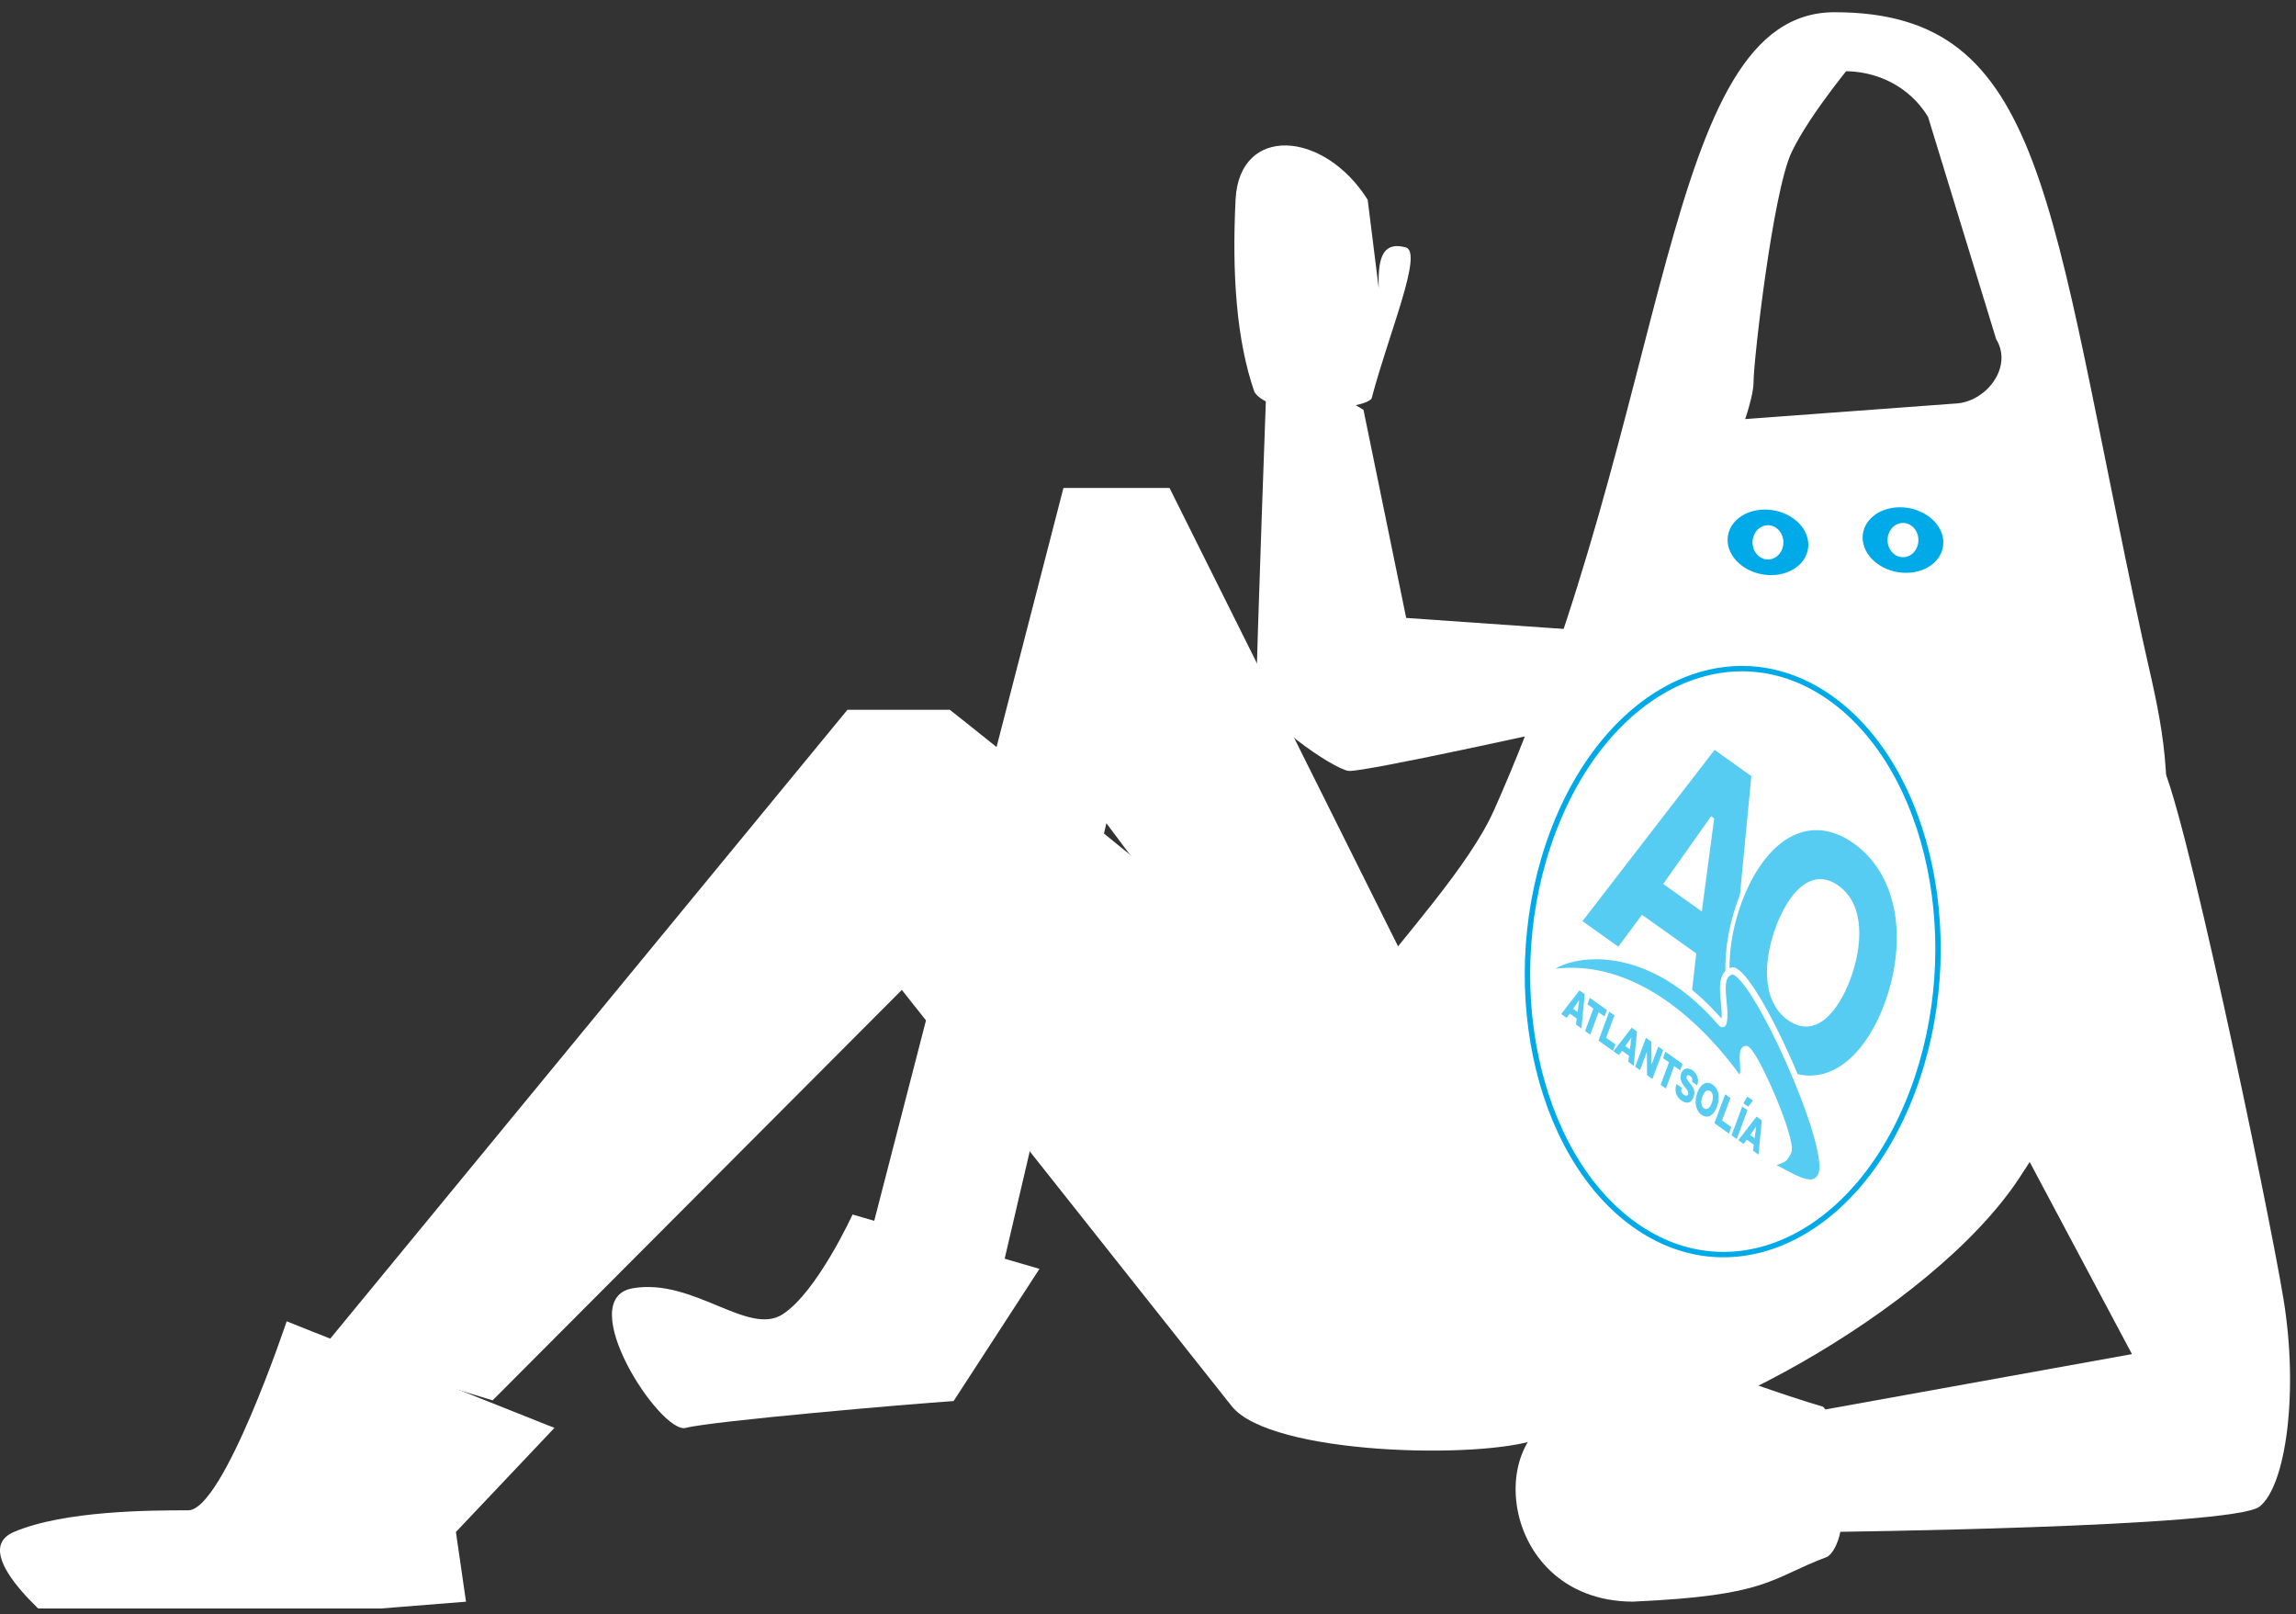
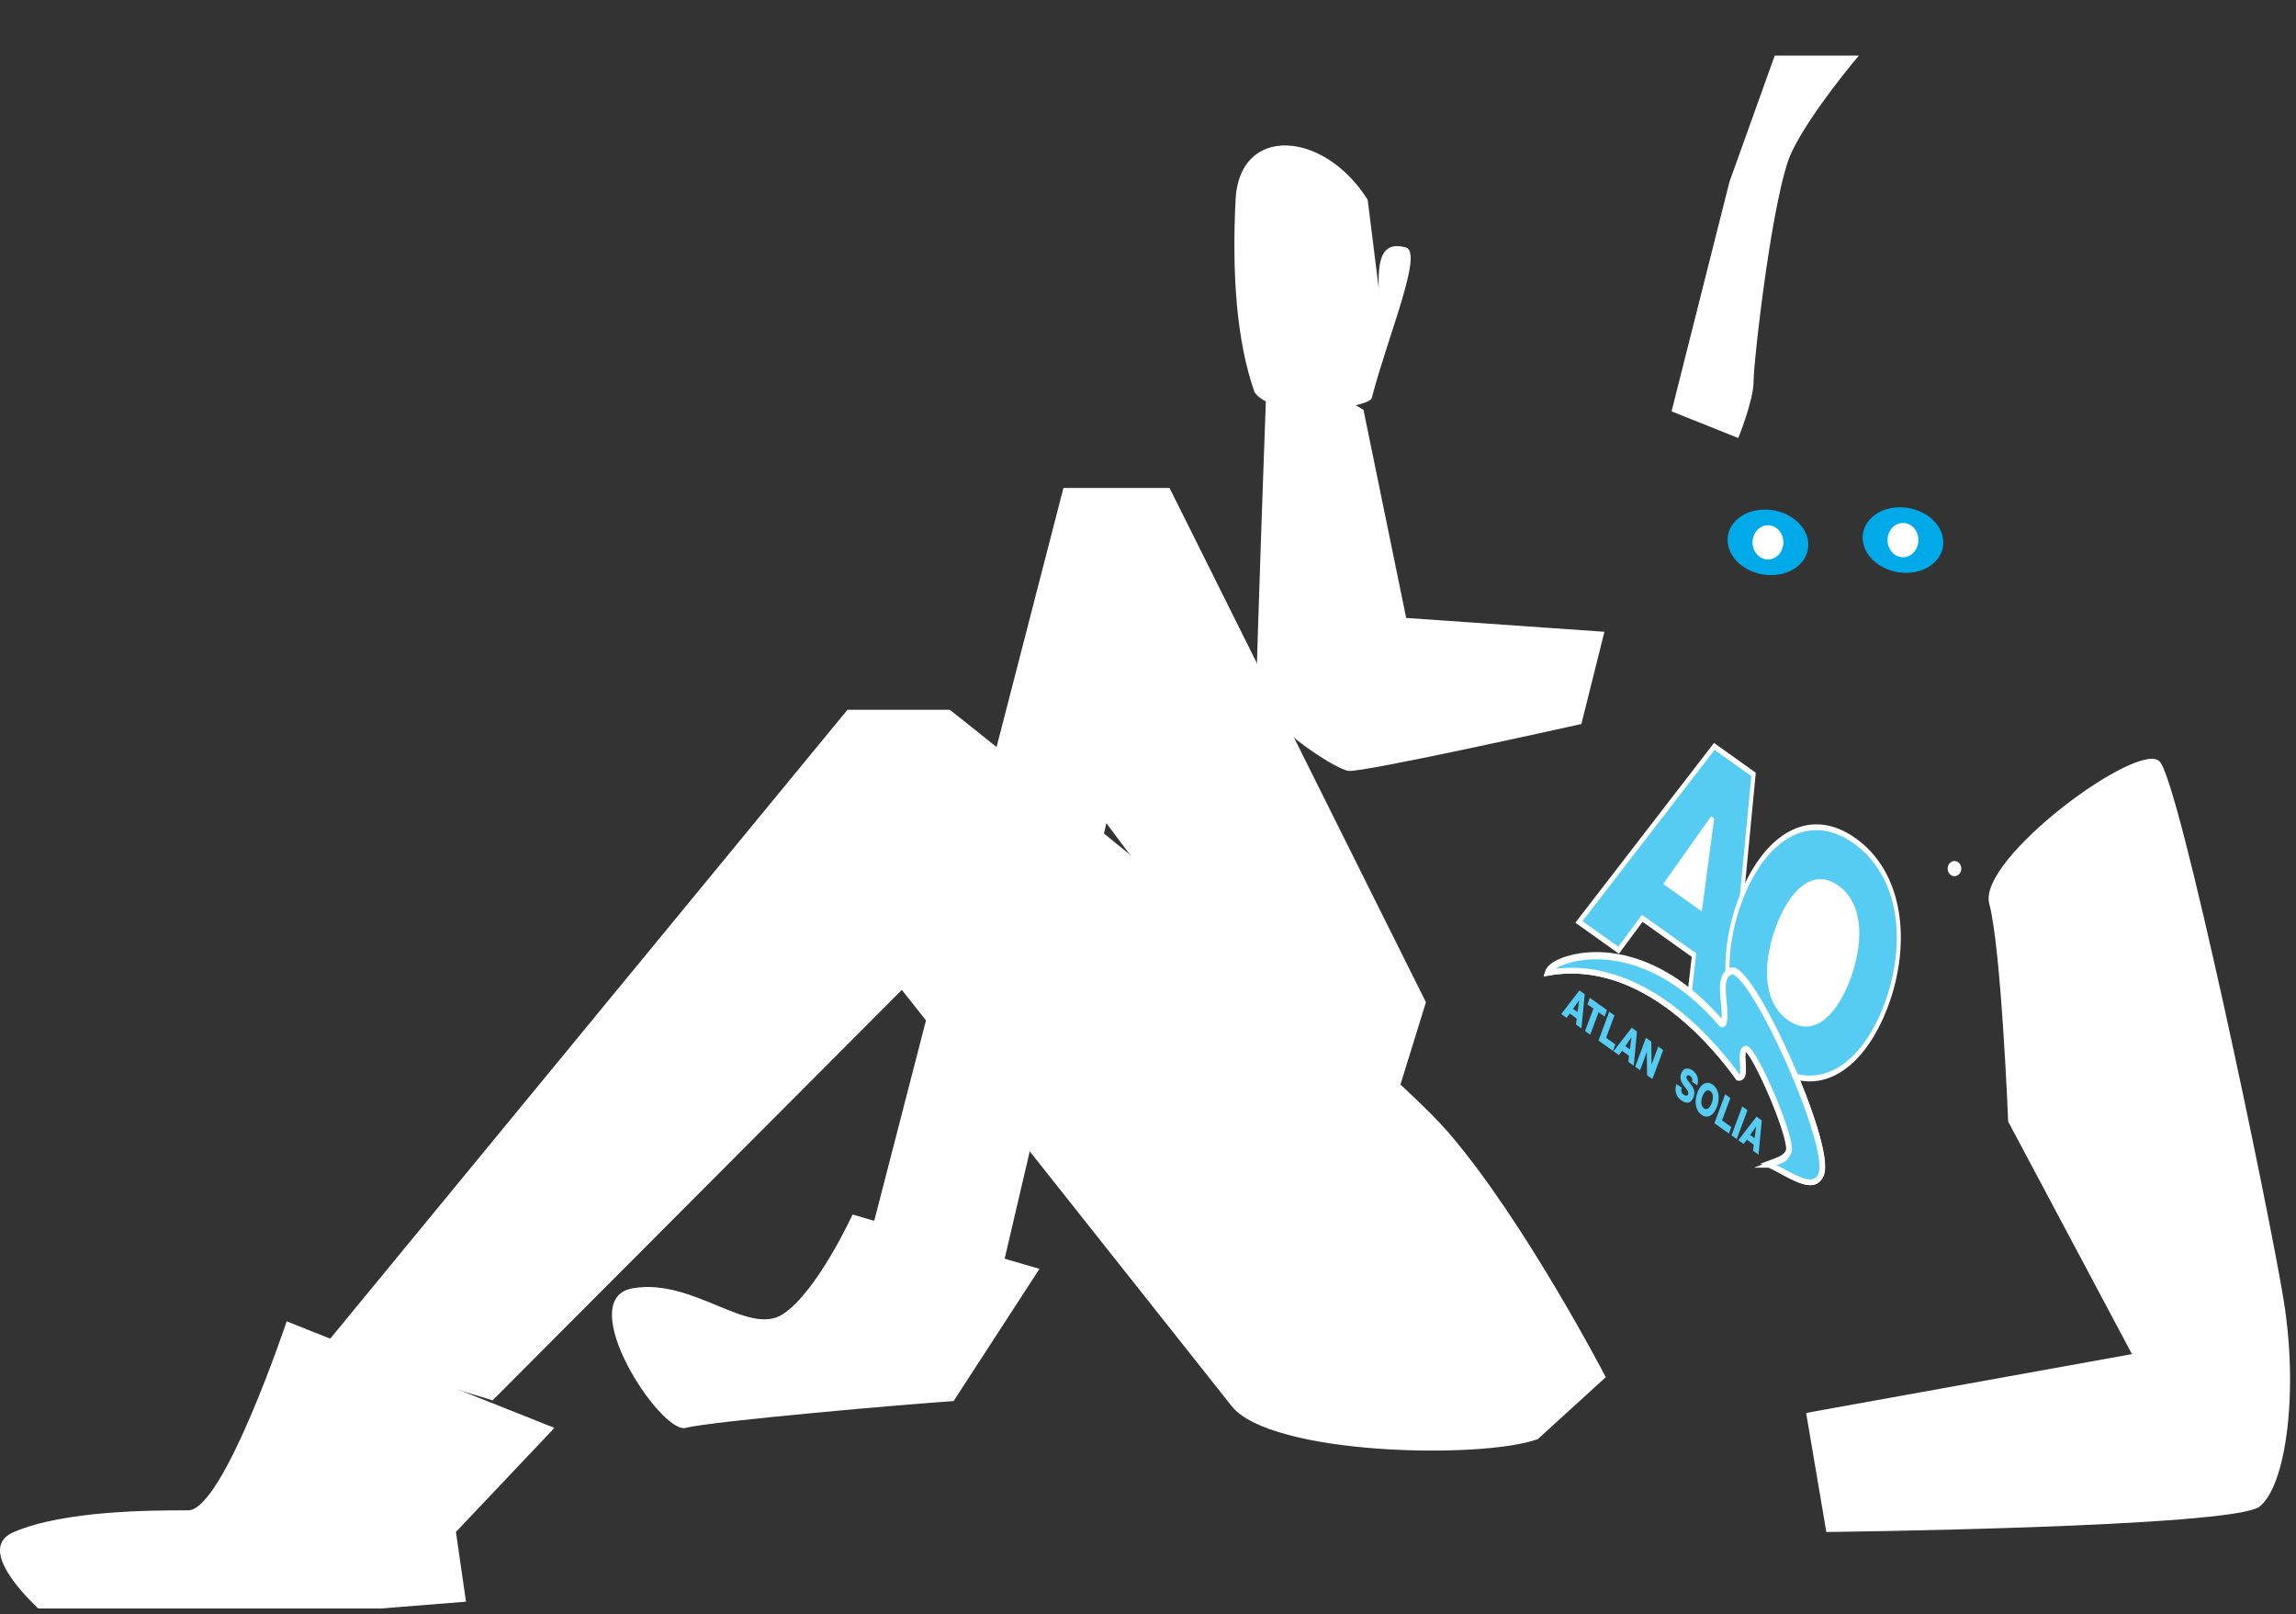
<svg xmlns="http://www.w3.org/2000/svg" width="249" height="175" viewBox="0 0 249 175" fill="none">
  <rect x="0" y="0" width="249" height="175" fill="#333333" stroke="none" />
  <g clip-path="url(#clip0_1233_1322)">
-     <path fill-rule="evenodd" clip-rule="evenodd" d="M232.304 69.055C222.112 21.982 221.965 1.326 198.962 1.326C180.119 1.326 181.474 44.169 162.037 87.817C156.697 99.814 134.544 117.608 136.698 131.326C137.245 134.821 140.994 139.946 142.449 141.955C149.878 152.218 157.419 155.472 170.529 156.384C181.435 157.146 209.444 142.269 219.019 127.682C240.179 95.438 235.195 82.394 232.304 69.059M184.19 38.381L190.641 13.186C194.495 6.137 204.927 5.845 209.095 12.669L216.481 36.767C218.367 39.853 215.324 43.67 211.963 43.76L187.932 45.537C184.571 45.632 182.444 41.566 184.186 38.381" fill="white" />
    <path d="M192.555 62.337C194.93 62.114 196.487 60.349 196.033 58.396C195.579 56.446 193.285 55.048 190.914 55.272C188.538 55.495 186.982 57.26 187.436 59.209C187.89 61.158 190.184 62.557 192.555 62.333" fill="#00AAE9" />
    <path d="M207.198 62.089C209.573 61.866 211.129 60.101 210.675 58.148C210.221 56.198 207.927 54.8 205.556 55.023C203.181 55.247 201.625 57.012 202.079 58.961C202.533 60.91 204.827 62.309 207.198 62.085" fill="#00AAE9" />
    <path d="M191.981 60.642C192.897 60.492 193.525 59.545 193.39 58.534C193.254 57.518 192.4 56.821 191.488 56.972C190.572 57.122 189.943 58.069 190.079 59.08C190.215 60.096 191.069 60.793 191.981 60.642Z" fill="white" />
    <path d="M206.623 60.394C207.539 60.244 208.168 59.297 208.032 58.286C207.896 57.27 207.042 56.573 206.13 56.724C205.214 56.874 204.586 57.821 204.722 58.832C204.857 59.848 205.711 60.545 206.623 60.394Z" fill="white" />
-     <path d="M198.622 75.767C187.844 68.022 174.315 74.502 168.4 90.239C162.485 105.976 166.428 125.013 177.206 132.759C187.984 140.505 201.513 134.024 207.428 118.287C213.343 102.55 209.399 83.513 198.622 75.767Z" stroke="#00AAE9" stroke-width="0.586" stroke-linecap="round" stroke-linejoin="round" />
    <path fill-rule="evenodd" clip-rule="evenodd" d="M175.533 103.02L178.098 99.565L183.71 103.567L183.147 108.451L187.517 111.562L190.172 83.962L185.914 80.928L171.232 99.961L175.533 103.02Z" fill="#56ccf2" />
    <path fill-rule="evenodd" clip-rule="evenodd" d="M185.57 88.502L180.373 95.843L184.561 98.825L185.9 88.739L185.57 88.502Z" fill="white" />
    <path fill-rule="evenodd" clip-rule="evenodd" d="M185.885 80.549L170.846 100.042L175.569 103.408C175.569 103.408 177.925 100.232 178.138 99.948C178.39 100.133 183.215 103.567 183.467 103.747C183.424 104.156 182.904 108.64 182.904 108.64L187.697 112.057L190.414 83.781L185.885 80.553V80.549ZM189.933 84.146C189.894 84.568 187.429 110.211 187.348 111.08C186.875 110.74 183.642 108.438 183.397 108.262C183.444 107.861 183.96 103.377 183.96 103.377L178.072 99.186C178.072 99.186 175.716 102.362 175.507 102.642C175.262 102.469 172.095 100.21 171.618 99.875C172.08 99.276 185.726 81.594 185.947 81.306C186.195 81.483 189.692 83.974 189.937 84.151" fill="white" />
    <path fill-rule="evenodd" clip-rule="evenodd" d="M171.251 108.454H171.259L171.092 109.728L170.599 109.38L171.251 108.454ZM169.318 109.948L169.9 110.361L170.242 109.896L170.995 110.434L170.921 111.088L171.507 111.51L171.864 107.796L171.29 107.383L169.314 109.943L169.318 109.948Z" fill="#56ccf2" />
    <path fill-rule="evenodd" clip-rule="evenodd" d="M174.272 109.514L172.42 108.193L172.157 108.895L172.805 109.355L171.9 111.787L172.463 112.187L173.367 109.755L174.012 110.216L174.272 109.514Z" fill="#56ccf2" />
    <path fill-rule="evenodd" clip-rule="evenodd" d="M173.355 112.826L174.927 113.941L175.191 113.24L174.182 112.521L175.086 110.09L174.52 109.689L173.355 112.826Z" fill="#56ccf2" />
    <path fill-rule="evenodd" clip-rule="evenodd" d="M176.919 112.495L176.927 112.504L176.756 113.773L176.263 113.42L176.915 112.495H176.919ZM174.982 113.984L175.565 114.397L175.91 113.937L176.667 114.474L176.589 115.128L177.179 115.55L177.532 111.837L176.958 111.428L174.982 113.984Z" fill="#56ccf2" />
    <path fill-rule="evenodd" clip-rule="evenodd" d="M177.334 115.659L177.866 116.037L178.591 114.084L178.599 114.088L178.622 116.579L179.205 116.993L180.369 113.855L179.837 113.477L179.119 115.409L179.115 115.405L179.08 112.939L178.502 112.521L177.334 115.659Z" fill="#56ccf2" />
-     <path fill-rule="evenodd" clip-rule="evenodd" d="M182.469 115.353L180.61 114.027L180.35 114.729L180.998 115.189L180.094 117.625L180.66 118.025L181.561 115.594L182.209 116.05L182.469 115.353Z" fill="#56ccf2" />
    <path fill-rule="evenodd" clip-rule="evenodd" d="M181.82 117.527C181.521 118.327 181.843 118.956 182.344 119.313C182.821 119.653 183.38 119.726 183.675 118.93C183.885 118.366 183.652 117.931 183.384 117.583C183.12 117.23 182.821 116.967 182.911 116.718C182.988 116.52 183.163 116.563 183.283 116.649C183.458 116.77 183.605 116.998 183.489 117.277L184.056 117.682C184.316 116.972 183.993 116.365 183.563 116.055C183.155 115.767 182.585 115.694 182.328 116.378C182.115 116.955 182.363 117.385 182.627 117.738C182.887 118.086 183.178 118.357 183.078 118.637C182.992 118.861 182.786 118.826 182.612 118.702C182.375 118.534 182.259 118.301 182.383 117.931L181.82 117.531V117.527Z" fill="#56ccf2" />
    <path fill-rule="evenodd" clip-rule="evenodd" d="M184.075 118.477C183.737 119.389 183.85 120.383 184.533 120.87C185.216 121.356 185.864 120.904 186.205 119.996C186.543 119.088 186.43 118.094 185.747 117.604C185.06 117.117 184.412 117.565 184.071 118.473M184.634 118.873C184.804 118.408 185.119 118.042 185.483 118.301C185.844 118.555 185.813 119.123 185.639 119.587C185.464 120.056 185.15 120.422 184.789 120.164C184.424 119.901 184.459 119.338 184.63 118.873" fill="#56ccf2" />
    <path fill-rule="evenodd" clip-rule="evenodd" d="M185.926 121.784L187.501 122.907L187.762 122.201L186.756 121.482L187.657 119.051L187.094 118.646L185.926 121.784Z" fill="#56ccf2" />
    <path fill-rule="evenodd" clip-rule="evenodd" d="M187.781 123.1L188.348 123.504L189.512 120.371L188.946 119.967L187.781 123.1Z" fill="#56ccf2" />
    <path fill-rule="evenodd" clip-rule="evenodd" d="M190.448 122.136H190.456L190.289 123.409L189.8 123.061L190.452 122.136H190.448ZM188.516 123.624L189.094 124.033L189.439 123.573L190.196 124.115L190.118 124.769L190.712 125.191L191.065 121.481L190.495 121.068L188.519 123.629L188.516 123.624Z" fill="#56ccf2" />
-     <path fill-rule="evenodd" clip-rule="evenodd" d="M189.066 119.622L189.594 119.996L190.106 119.329L189.505 118.895L189.066 119.622Z" fill="#56ccf2" />
    <path fill-rule="evenodd" clip-rule="evenodd" d="M188.701 97.658C186.19 104.414 187.048 111.846 192.116 115.456C197.189 119.071 202.052 115.723 204.567 108.962C207.082 102.202 206.22 94.77 201.147 91.156C196.079 87.545 191.212 90.893 188.697 97.653" fill="#56ccf2" />
    <path fill-rule="evenodd" clip-rule="evenodd" d="M193.89 90.231C191.705 91.479 189.792 94.066 188.503 97.525C187.219 100.981 186.807 104.643 187.347 107.827C187.929 111.244 189.539 113.985 192.008 115.745C194.476 117.501 197.03 117.729 199.374 116.391C201.559 115.151 203.472 112.561 204.757 109.11C206.046 105.65 206.453 101.988 205.91 98.803C205.335 95.387 203.717 92.645 201.249 90.89C198.784 89.13 196.234 88.902 193.89 90.236M187.781 107.659C187.265 104.621 187.665 101.127 188.895 97.809C190.129 94.487 191.957 92.004 194.041 90.817C196.265 89.556 198.687 89.775 201.043 91.449C203.403 93.132 204.932 95.731 205.487 98.971C205.999 102.009 205.603 105.512 204.369 108.83C203.135 112.148 201.307 114.626 199.223 115.81C196.995 117.075 194.577 116.855 192.217 115.173C189.862 113.495 188.325 110.9 187.774 107.655" fill="white" />
    <path fill-rule="evenodd" clip-rule="evenodd" d="M192.698 100.511C191.402 103.996 191.056 108.45 193.955 110.516C196.855 112.586 199.276 109.604 200.569 106.122C201.865 102.637 202.214 98.174 199.311 96.109C196.412 94.043 193.994 97.029 192.698 100.515" fill="white" />
    <path d="M192.698 100.511C191.402 103.996 191.056 108.45 193.955 110.516C196.855 112.586 199.276 109.604 200.569 106.122C201.865 102.637 202.214 98.174 199.311 96.109C196.412 94.043 193.994 97.029 192.698 100.515V100.511Z" stroke="white" stroke-width="0.215" stroke-miterlimit="10" />
    <path fill-rule="evenodd" clip-rule="evenodd" d="M187.891 104.875H187.867L187.848 104.884C187.405 104.974 187.068 105.228 186.858 105.628C186.819 105.706 186.781 105.783 186.753 105.861C186.478 106.605 186.575 107.599 186.668 108.567C186.738 109.243 186.8 109.94 186.73 110.482C183.672 106.971 180.315 104.699 176.748 103.726C173.053 102.728 170.406 103.481 169.44 103.838C168.846 104.066 167.818 104.552 167.604 105.254L167.418 105.861L167.876 105.783C172.374 104.974 176.915 106.308 181.386 109.751C183.09 111.063 185.678 113.395 188.318 117.053L188.383 117.139L188.469 117.157C188.729 117.204 188.935 117.118 189.082 116.911C189.133 116.842 189.171 116.765 189.202 116.683C189.354 116.283 189.319 115.719 189.288 115.173C189.261 114.785 189.23 114.282 189.303 114.088C189.315 114.058 189.327 114.037 189.342 114.024C189.858 114.316 191.849 118.314 193.037 121.727C193.844 124.029 193.763 124.562 193.747 124.61C193.735 124.635 193.642 124.808 193.642 124.808C193.474 125.106 193.134 125.348 192.622 125.535L190.914 126.18L191.795 126.581C192.237 126.778 192.726 127.041 193.196 127.299C195.078 128.31 197.019 129.356 197.764 127.394C198.443 125.591 196.518 120.319 195.315 117.342C193.367 112.526 189.625 104.892 187.891 104.875Z" fill="white" />
    <path fill-rule="evenodd" clip-rule="evenodd" d="M191.883 126.293C193.703 125.583 193.432 125.837 193.956 124.921C194.604 123.78 190.16 113.564 189.314 113.698C188.468 113.965 189.644 117.046 188.51 116.843C186.675 114.3 178.587 103.546 167.852 105.474C168.306 103.942 177.675 100.504 186.706 111.043C186.799 111.107 186.927 111.043 186.946 110.896C187.369 109.076 185.968 105.758 187.87 105.341C190.241 105.367 198.702 124.176 197.518 127.305C196.727 129.396 194.01 127.249 191.887 126.293" fill="#56ccf2" />
    <path d="M191.883 126.293C193.703 125.583 193.432 125.837 193.956 124.921C194.604 123.78 190.16 113.564 189.314 113.698C188.468 113.965 189.644 117.046 188.51 116.843C186.675 114.3 178.587 103.546 167.852 105.474C168.306 103.942 177.675 100.504 186.706 111.043C186.799 111.107 186.927 111.043 186.946 110.896C187.369 109.076 185.968 105.758 187.87 105.341C190.241 105.367 198.702 124.176 197.518 127.305C196.727 129.396 194.01 127.249 191.887 126.293H191.883Z" stroke="white" stroke-width="0.625" stroke-miterlimit="10" />
    <path fill-rule="evenodd" clip-rule="evenodd" d="M212.702 94.16C212.713 94.612 212.391 94.991 211.98 95C211.572 95.013 211.231 94.651 211.223 94.199C211.211 93.747 211.533 93.368 211.945 93.359C212.352 93.347 212.694 93.708 212.702 94.16Z" fill="white" />
-     <path d="M172.346 152.744C160.438 152.787 161.739 173.584 177.057 173.657C191.891 172.999 191.809 171.191 198.166 168.795C198.166 168.795 200.751 167.499 199.556 158.996C198.694 152.873 197.666 152.511 197.666 152.511C189.213 150.05 174.422 143.819 174.014 146.306C173.444 149.813 180.213 151.401 183.504 151.354" fill="white" />
    <path d="M148.324 21.654C143.559 14.098 134.404 13.535 133.999 21.625C133.592 29.717 134.099 36.913 136.037 42.482C136.037 42.482 137.072 44.767 143.703 44.344C148.481 44.041 148.754 43.19 148.754 43.19C150.596 36.175 154.395 27.337 152.445 26.819C149.7 26.088 149.45 28.434 149.519 31.235" fill="white" />
    <path d="M154.641 108.667L126.837 52.91H115.329L93.824 136.186L108.207 139.68L119.986 89.255L148.753 127.679L154.641 108.667Z" fill="white" />
    <path fill-rule="evenodd" clip-rule="evenodd" d="M174.147 149.318L166.777 156.035C160.696 158.247 137.793 157.782 133.571 152.455L97.803 107.331L53.423 151.831L34.934 146.211L91.908 76.955H103.004C103.004 76.955 148.816 113.175 157.11 122.823C165.403 132.471 174.147 149.322 174.147 149.322" fill="white" />
    <path fill-rule="evenodd" clip-rule="evenodd" d="M171.5 78.5C171.5 78.5 147.902 83.766 146.258 83.584C144.613 83.396 136.271 77.723 136.25 74.959C136.23 72.195 137.469 38.182 137.469 38.182L147.868 44.434L152.5 67L174 68.5L171.5 78.5Z" fill="white" />
    <path fill-rule="evenodd" clip-rule="evenodd" d="M217.786 121.606L231.21 146.819L195.873 153.196L198.066 166.106C198.066 166.106 242.17 165.611 245.046 163.352C247.922 161.093 249.292 150.915 247.65 140.893C246.009 130.871 236.419 85.003 234.226 82.576C232.033 80.145 214.428 93.115 215.732 97.977C217.036 102.836 217.786 121.606 217.786 121.606Z" fill="white" />
    <path fill-rule="evenodd" clip-rule="evenodd" d="M103.416 151.909C98.758 152.214 77.118 154.086 74.377 154.818C71.638 155.554 62.051 140.815 68.626 139.679C75.2 138.543 81.158 144.925 84.891 142.493C88.625 140.062 92.459 131.684 92.459 131.684L112.73 137.575L103.416 151.913V151.909Z" fill="white" />
    <path fill-rule="evenodd" clip-rule="evenodd" d="M31.09 143.264L60.128 154.818L49.444 166.105L50.538 173.662L7.256 177.121C7.256 177.121 -3.975 168.455 1.505 166.105C6.985 163.756 16.571 163.756 20.405 163.756C24.24 163.756 31.09 143.264 31.09 143.264Z" fill="white" />
    <path fill-rule="evenodd" clip-rule="evenodd" d="M201.589 6.034C201.589 6.034 196.349 12.183 194.296 16.512C192.243 20.841 190.163 39.293 190.175 41.342C190.186 43.39 188.514 47.491 188.514 47.491L181.279 44.603L187.559 19.713L192.468 6.029H201.585L201.589 6.034Z" fill="white" />
  </g>
  <defs>
    <clipPath id="clip0_1233_1322">
      <rect width="248.353" height="174.4" fill="white" />
    </clipPath>
  </defs>
</svg>